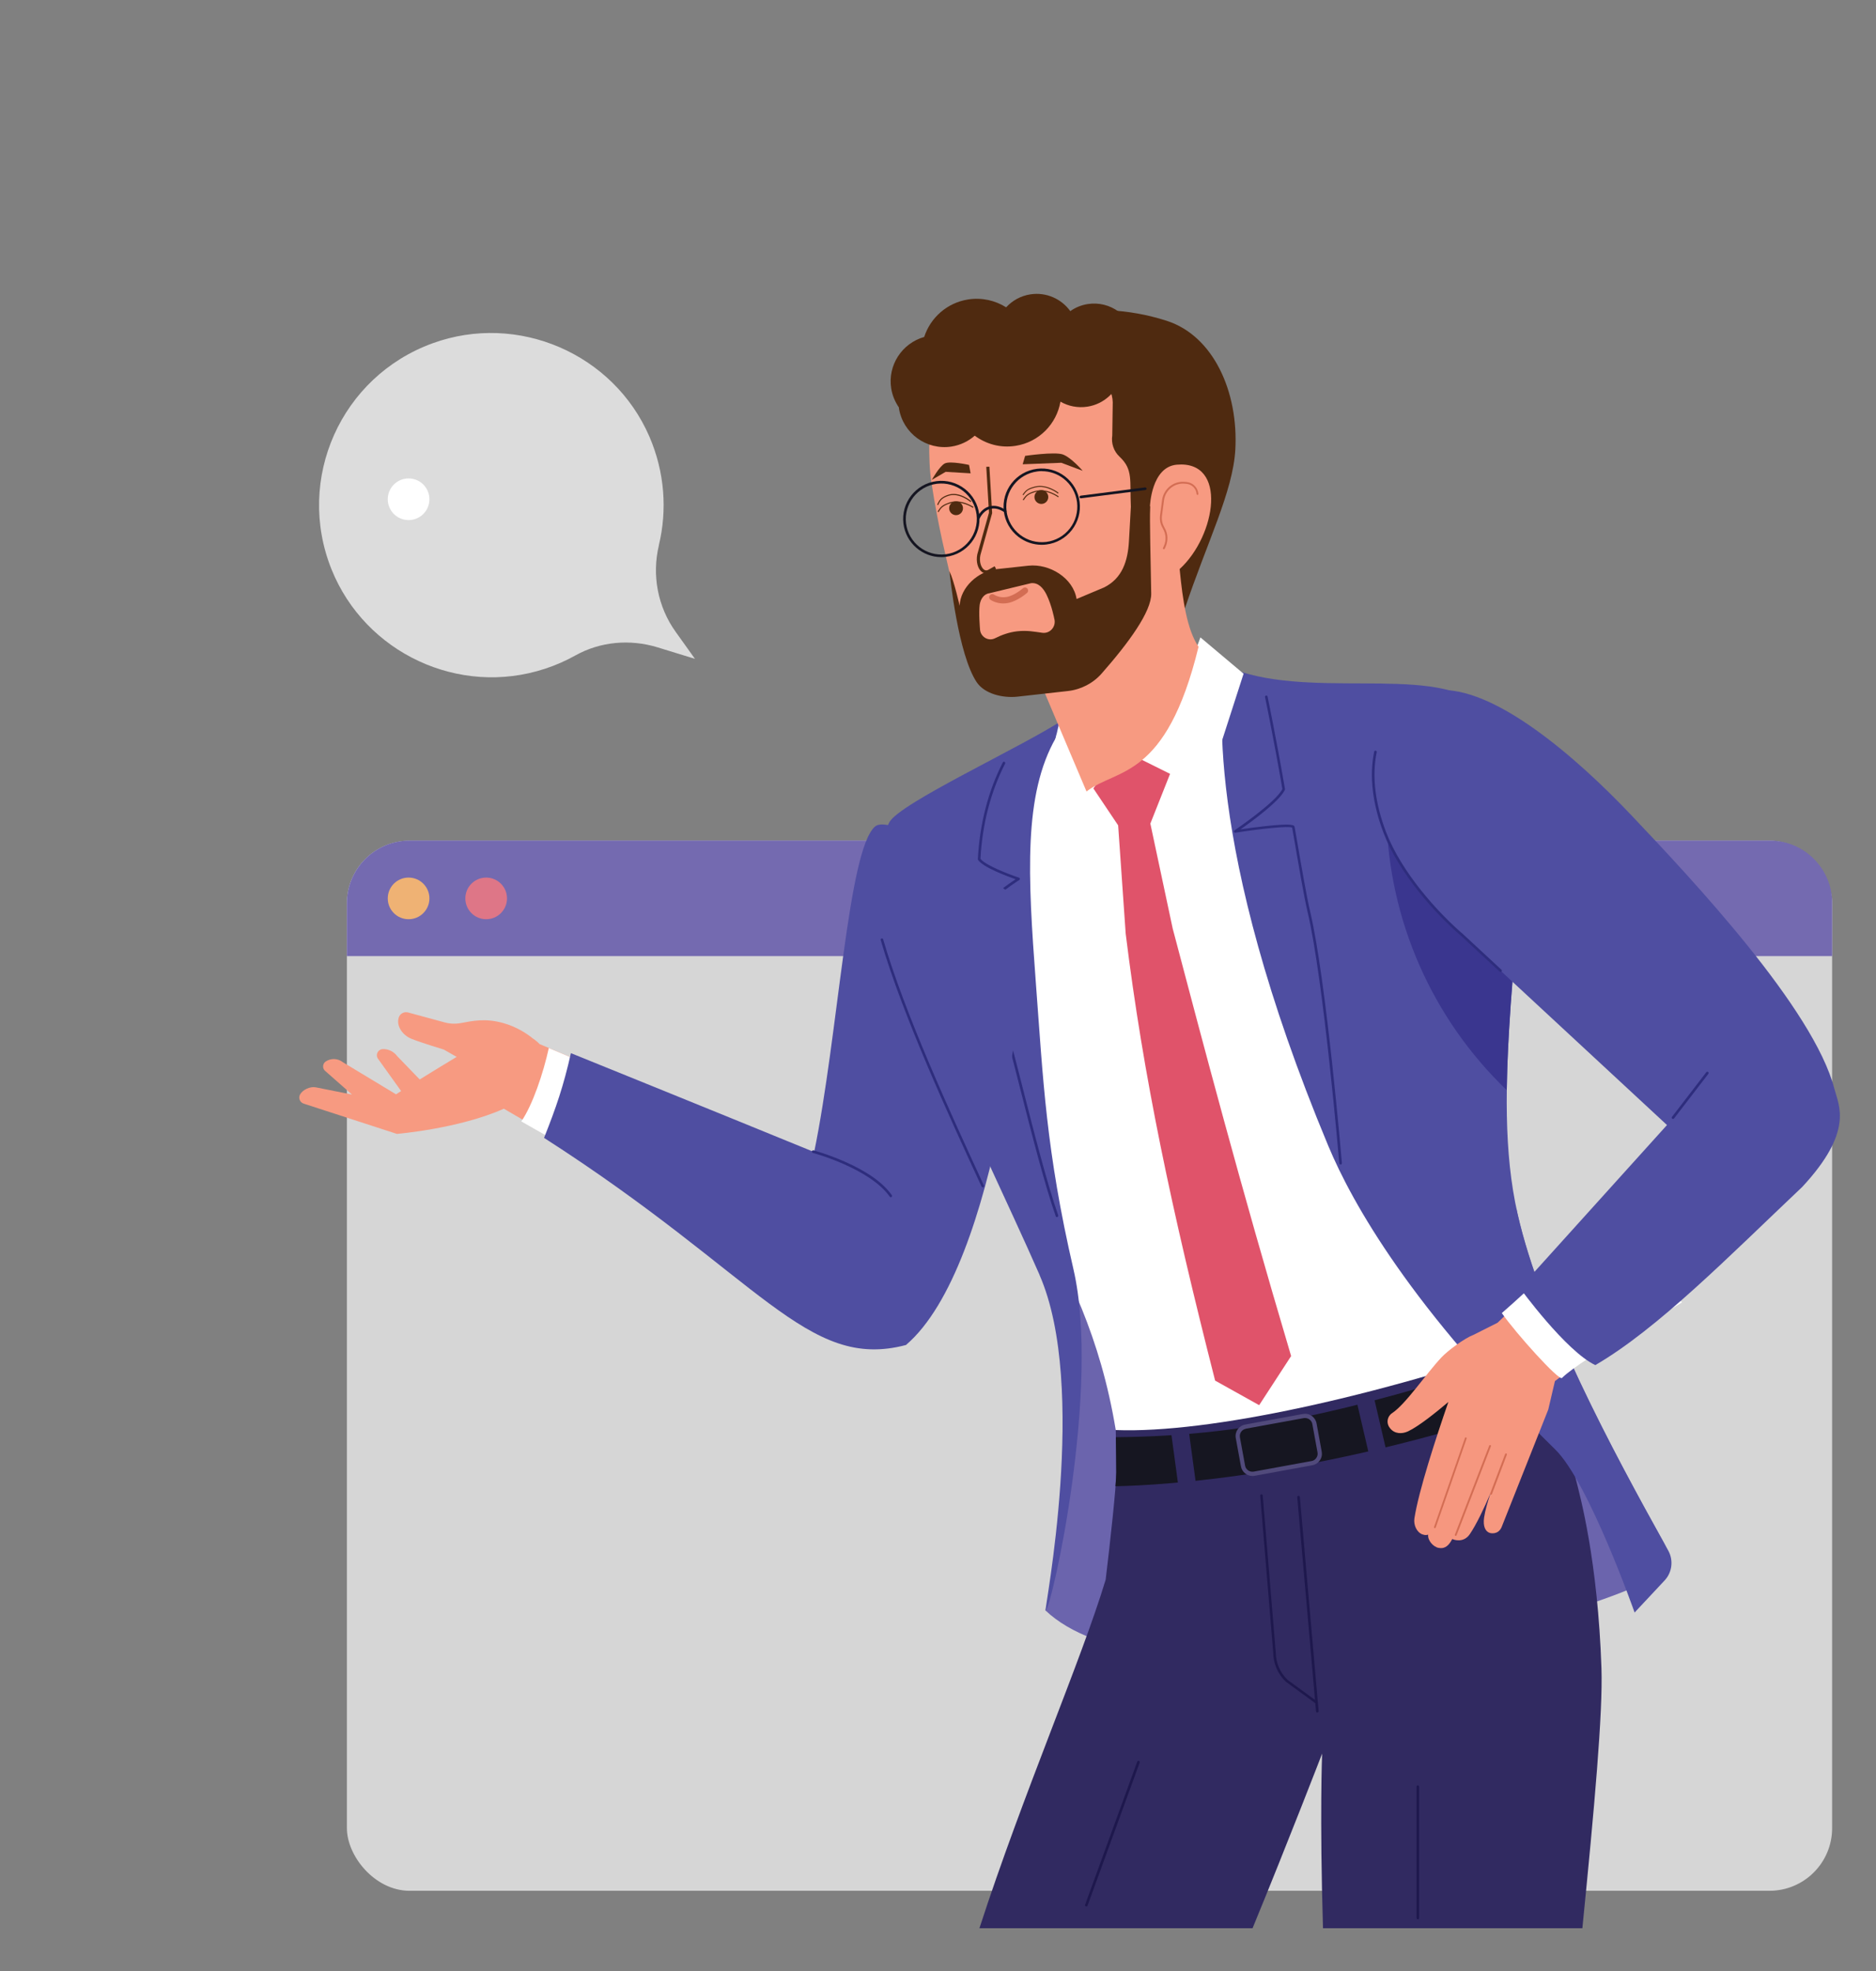
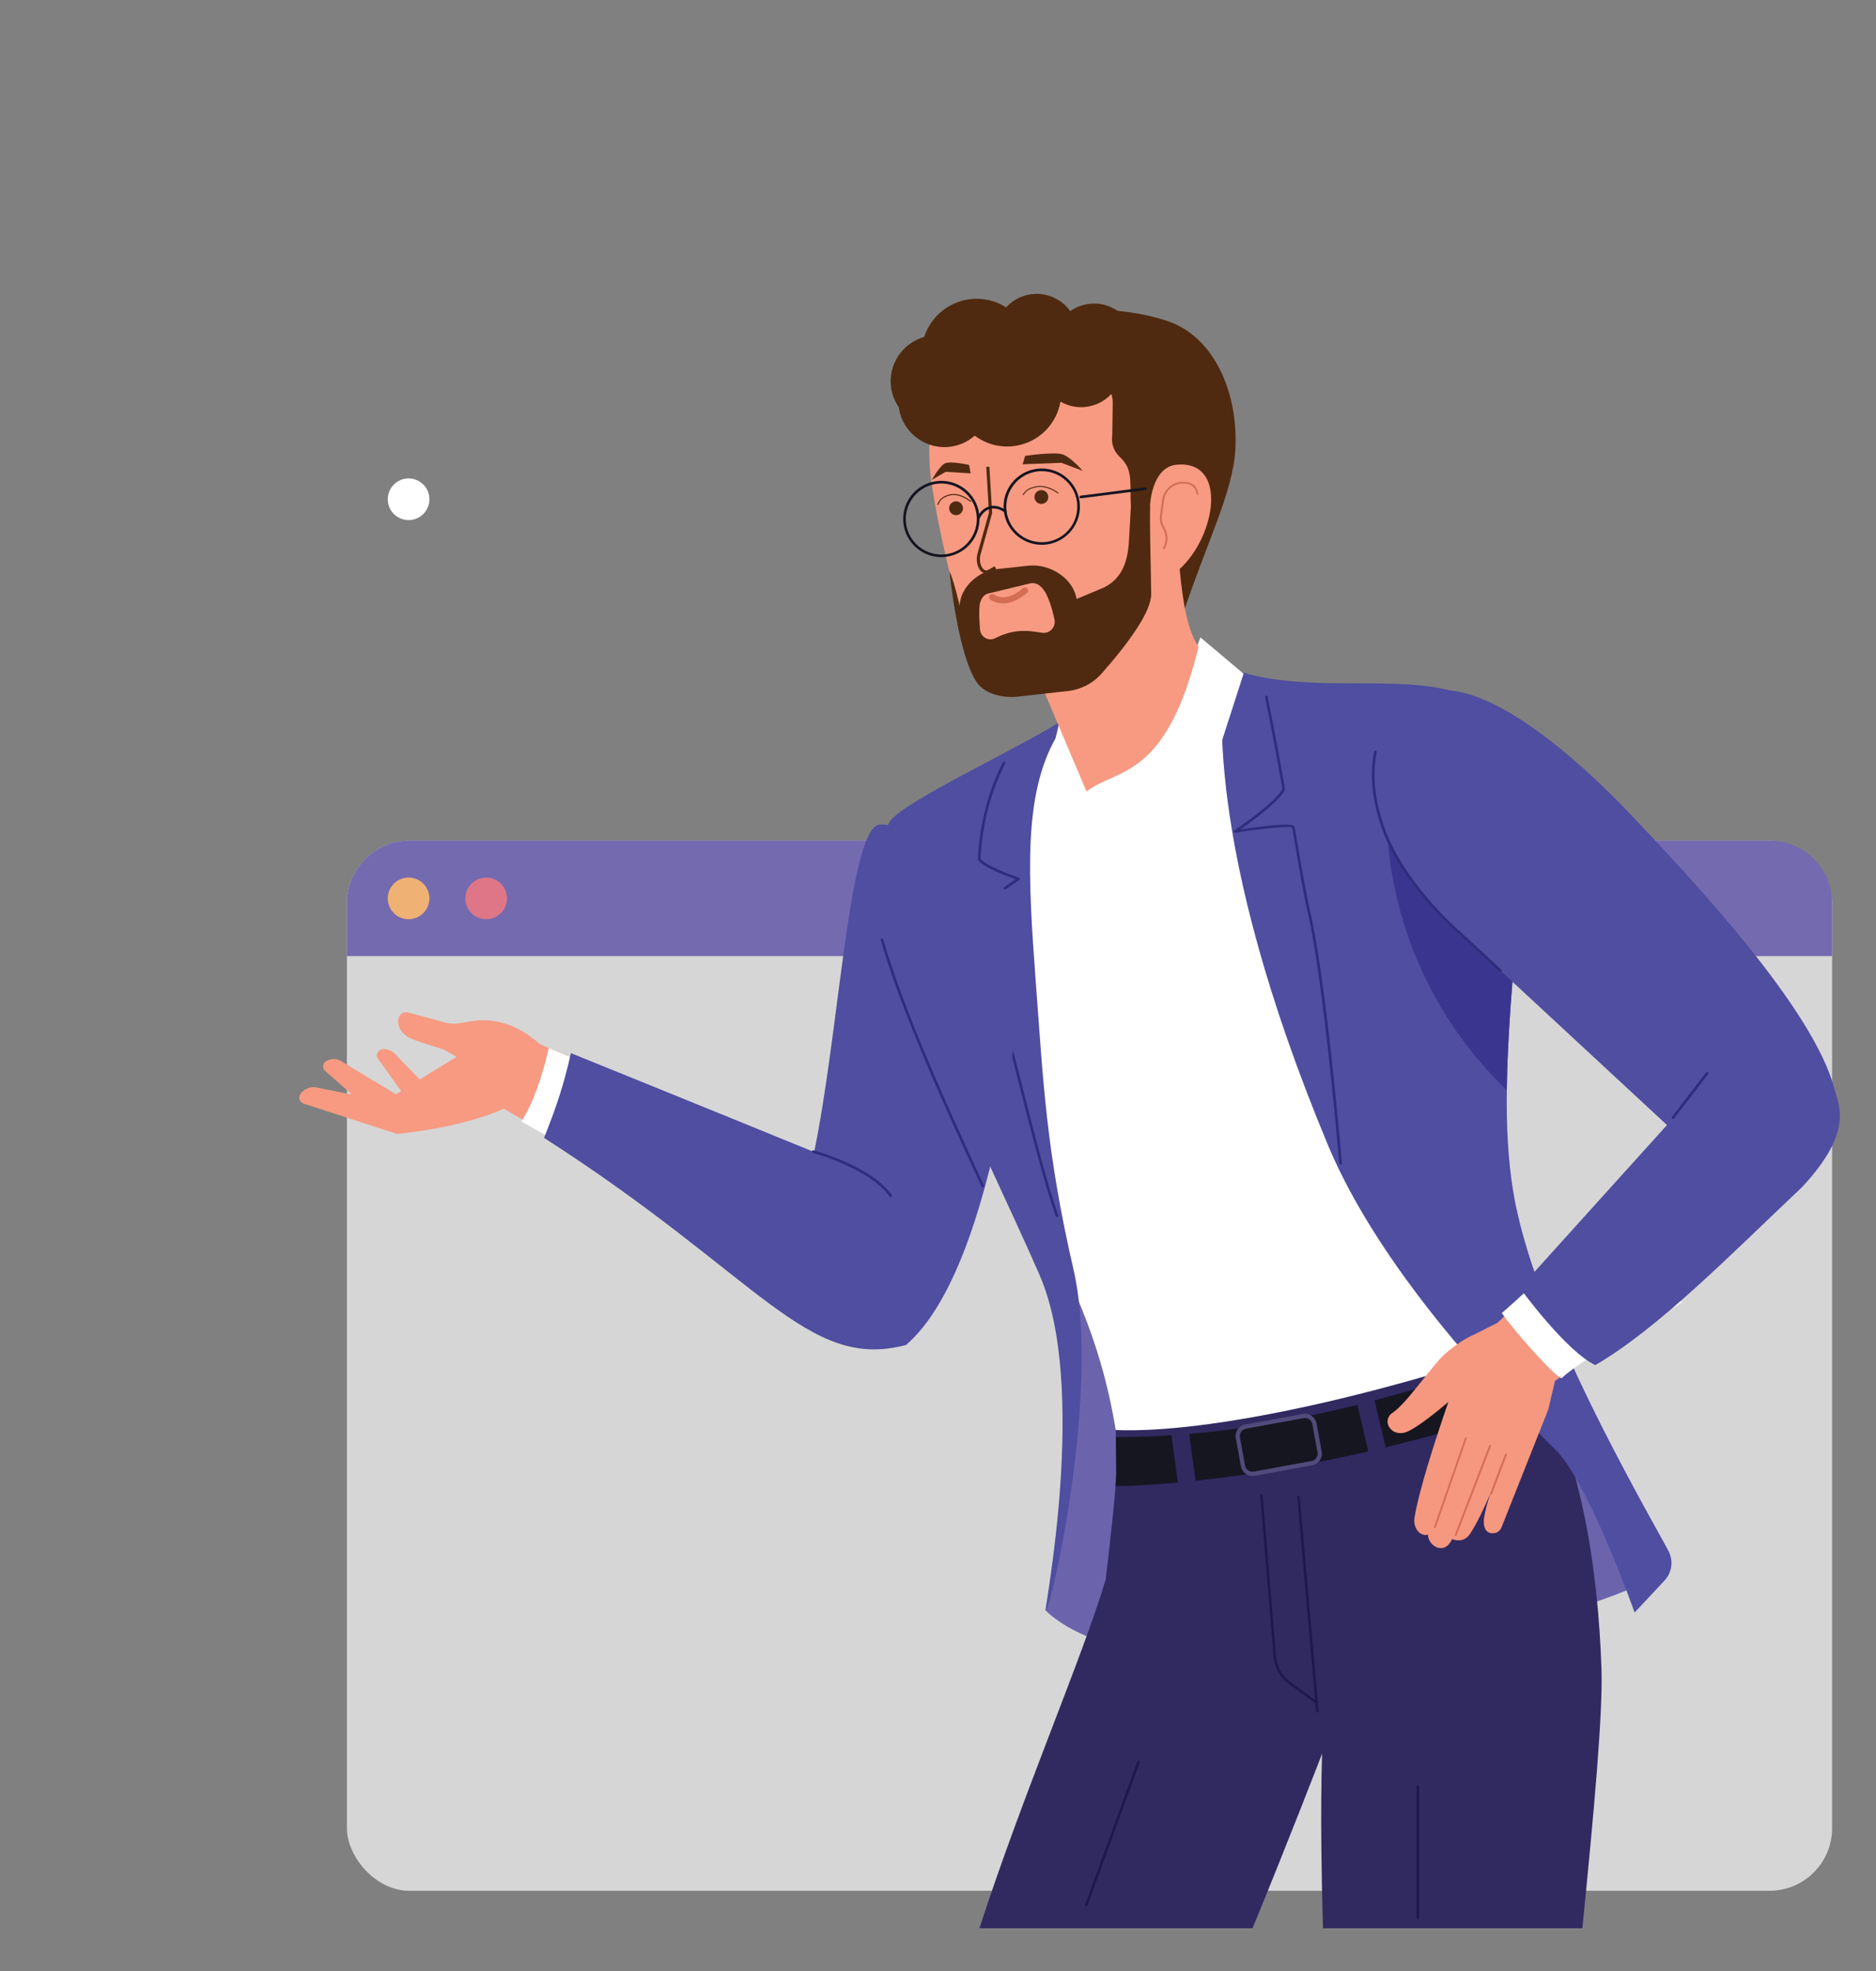
<svg xmlns="http://www.w3.org/2000/svg" id="eAxbQnp1ah21" viewBox="0 0 236 248" shape-rendering="geometricPrecision" text-rendering="geometricPrecision" project-id="a8099f72f4914ac1b648ee5447019977" export-id="db64e687f6d54be09aa1e62e899b3fda" cached="false">
  <rect x="0" y="0" width="236" height="248" fill="#808080" stroke="none" />
  <style>
#eAxbQnp1ah236_tr {animation: eAxbQnp1ah236_tr__tr 3000ms linear infinite normal forwards}@keyframes eAxbQnp1ah236_tr__tr { 0% {transform: translate(155.087px,99.586px) rotate(0deg)} 33.333% {transform: translate(155.087px,99.586px) rotate(0deg)} 53.333% {transform: translate(155.087px,99.586px) rotate(7.774deg)} 73.333% {transform: translate(155.087px,99.586px) rotate(0deg)} 100% {transform: translate(155.087px,99.586px) rotate(0deg)}} #eAxbQnp1ah263 {animation: eAxbQnp1ah263_c_o 3000ms linear infinite normal forwards}@keyframes eAxbQnp1ah263_c_o { 0% {opacity: 0} 54% {opacity: 0} 57.333% {opacity: 1} 100% {opacity: 1}} #eAxbQnp1ah264 {animation: eAxbQnp1ah264_c_o 3000ms linear infinite normal forwards}@keyframes eAxbQnp1ah264_c_o { 0% {opacity: 0} 71.333% {opacity: 0} 74.667% {opacity: 1} 100% {opacity: 1}} #eAxbQnp1ah265_tr {animation: eAxbQnp1ah265_tr__tr 3000ms linear infinite normal forwards}@keyframes eAxbQnp1ah265_tr__tr { 0% {transform: translate(110.782px,103.842px) rotate(0deg)} 33.333% {transform: translate(110.782px,103.842px) rotate(19.662deg)} 100% {transform: translate(110.782px,103.842px) rotate(0deg)}}
</style>
  <g transform="translate(43.64 105.776)">
    <path d="M186.84,14.51v-6.64c0-4.35-3.53-7.88-7.88-7.88h-171.08C3.53,0,0,3.53,0,7.88v6.64h186.84v-.01Z" fill="#746ab0" />
    <rect width="186.84" height="132.12" rx="7.88" ry="7.88" fill="#d6d6d6" />
    <path d="M186.84,14.51v-6.64c0-4.35-3.53-7.88-7.88-7.88h-171.08C3.53,0,0,3.53,0,7.88v6.64h186.84v-.01Z" fill="#746ab0" />
    <circle r="2.62" transform="translate(7.76 7.26)" fill="#efb274" />
    <circle r="2.62" transform="translate(17.52 7.26)" fill="#de7687" />
  </g>
  <g transform="translate(110.992 80.196)">
    <path d="M79.77,71.88h-58.09c.73,6.1,4.59,24.8-1.14,50.56c12.28,11.66,56.43,5.31,76.35-3.93c1.71-.79,2.39-2.86,1.48-4.51-6.94-12.48-15.56-28.66-18.46-41.48-.05-.21-.09-.43-.14-.65v.01Z" fill="#6b64ad" />
    <path d="M29.37,99.73C25.46,76.1,13.36,68.96,5.55,38.22c-1.93-7.61,4.52-19.18,15.76-25.65c2.79-1.61,5.61,3.36,8.98,1.5L36.3,7.69c0,0,19.44.94,31.94,3.01c7.36,1.22,11.57,7.76,11.95,15.21.8,15.51-12.9,25.52,2.76,62.4C70.2,97.28,34.5,103.29,29.38,99.74l-.01-.01Z" fill="#fff" />
    <path d="M46.58,162.41c4.54-11.04,8.75-21.97,8.75-21.97s-.32,7.77.11,21.97h32.63c1.51-15.16,2.59-27.1,2.4-32.72-.46-13.51-2.66-21.6-3.27-23.96-.08-.57-4.22-16.55-4.26-17.43-20.74,7.24-41.92,11.88-53.57,11.43.03.98.07,4.35.07,5.33c0,1.7-.77,8.8-1.34,13.5-3.08,10.21-10.37,26.87-15.88,43.85h34.36Z" fill="#312a61" />
    <path d="M84.66,95.58c-.6-2.4-1.16-4.65-1.47-6-22.01,7.16-36.02,10.91-53.81,11.05.03,1.4.05,3.66.05,4.43c0,.36-.04.97-.1,1.74c5.84-.11,27.01-1.25,55.32-11.22h.01Z" fill="#161621" />
    <path d="M46.56,105.51c-.69,0-1.31-.5-1.44-1.2l-.65-3.56c-.15-.8.38-1.56,1.18-1.71v0l7.27-1.33c.39-.07.78.01,1.1.24.32.22.54.56.61.94l.65,3.56c.07.39-.01.78-.24,1.1-.22.32-.56.54-.94.61l-7.27,1.33c-.09.02-.18.02-.26.02h-.01Zm-.82-5.94c-.51.09-.84.58-.75,1.08l.65,3.56c.04.24.18.46.39.6.2.14.45.19.7.15L54,103.63c.24-.04.46-.18.6-.39.14-.2.2-.45.15-.7l-.65-3.56c-.04-.24-.18-.46-.39-.6-.2-.14-.45-.19-.7-.15l-7.27,1.33v0v.01Z" fill="#514a7b" />
    <path d="M54.72,135.27c-.08,0-.15-.06-.16-.15L52.2,108.18c0-.09.06-.17.15-.18.09,0,.17.06.18.15l2.36,26.94c0,.09-.06.17-.15.18c0,0,0,0-.01,0h-.01Z" fill="#1e184d" />
    <path d="M54.63,134.17c0,0-.07-.01-.1-.03l-3.74-2.73c0,0-.01,0-.02-.01-1-.95-1.58-2.28-1.59-3.65l-1.64-19.77c0-.09.06-.17.15-.17s.17.06.17.15l1.64,19.78c.01,1.3.56,2.54,1.49,3.43l3.73,2.72c.07.05.09.15.04.23-.03.04-.08.07-.13.07v-.02Z" fill="#1e184d" />
    <path d="M19.78,80.2C11.97,62.34,-3.89,32.17,0.88,23.27c1.31-2.44,16.68-9.48,21.88-12.91l-.91,2.25c-4.1,7.15-3.55,17.31-2.53,30.89.92,12.2,1.27,21.04,4.73,36.01c3.42,14.78-2.68,42.45-3.51,42.95-.22.13,5.41-28.16-.76-42.24v-.02Z" fill="#4f4ea1" />
    <path d="M43.18,3.6c-.59,3.28-2.97,22.26,12.91,60.34c3.04,7.3,10.54,20.55,28.58,38.25c4.21,4.13,9.97,20.5,9.97,20.5l3.77-4.03c.96-1.02,1.14-2.55.46-3.77-7.02-12.59-15.98-29.24-18.95-42.35-1.75-7.72-1.56-16.31-.86-26.36.6-8.72,2.91-27.5-2.65-34.09-.32-.38-.88-3.31-1.3-3.65-6.33-5.05-21.98-.41-31.92-4.83l-.01-.01Z" fill="#4f4ea1" />
    <path d="M63.38,20.83l.04,1.69c.29,13.03,5.73,25.42,15.14,34.45v0c.04-3.41.23-7.01.49-10.8.42-6.07,1.66-17.02.5-25.34h-16.17Z" fill="#3a368f" />
    <path d="M57.65,66.32c-.08,0-.15-.06-.16-.15-.02-.23-1.97-23.1-3.99-31.63-.44-1.85-1.17-6.14-1.61-8.7-.17-.97-.29-1.69-.33-1.9-.4-.24-3.91.13-7.13.63-.08.01-.15-.03-.18-.1s0-.15.06-.19c.05-.04,5.2-3.53,6.02-5.2-1.04-6.1-2.17-11.52-2.18-11.57-.02-.09.04-.17.13-.19s.17.04.19.13c.01.05,1.14,5.5,2.19,11.63c0,.03,0,.06-.01.09-.64,1.42-4.17,3.99-5.58,4.98.69-.1,1.81-.26,2.92-.38c3.77-.43,3.83-.12,3.88.08.04.18.17.92.34,1.94.44,2.56,1.17,6.84,1.61,8.68c2.03,8.56,3.98,31.45,4,31.68c0,.09-.06.17-.15.18c0,0,0,0-.01,0l-.01-.01Z" fill="#2e2d7d" />
    <path d="M21.97,72.94c-.07,0-.13-.04-.15-.11-1.37-3.89-3.01-10.3-4.45-15.96-1.06-4.17-2.07-8.1-2.82-10.45-.91-2.86-2.2-8.87-2.15-12.24c0-.04.01-.07.04-.1c1.22-1.53,3.53-3.12,4.33-3.65-1.02-.36-4.15-1.51-4.73-2.45-.02-.03-.03-.06-.02-.09.24-4.46,1.3-8.55,3.14-12.16.04-.08.14-.11.22-.07s.11.14.07.22c-1.81,3.55-2.86,7.58-3.1,11.97.6.83,3.69,2,4.85,2.38.06.02.1.07.11.13c0,.06-.02.12-.07.16-.03.02-3.06,1.93-4.5,3.71-.04,3.07,1.09,8.81,2.13,12.08.75,2.36,1.76,6.3,2.82,10.47c1.44,5.65,3.08,12.06,4.44,15.93.03.08-.01.18-.1.21-.02,0-.04,0-.05,0l-.01.02Z" fill="#2e2d7d" />
    <polygon points="39.68,108.14 38.58,100.01 36.37,100.31 37.47,108.43 39.68,108.14" fill="#312a61" />
    <rect width="2.23" height="7.64" rx="0" ry="0" transform="matrix(.974-.227 0.227 0.974 59.735 96.396)" fill="#312a61" />
    <rect width="0.32" height="16.85" rx="0.16" ry="0.16" transform="translate(67.21 144.44)" fill="#1e184d" />
    <path d="M25.67,159.67c0,0-.04,0-.06,0-.08-.03-.13-.12-.1-.21l6.56-18c.03-.08.12-.13.21-.1.08.03.13.12.1.21l-6.56,18c-.02.07-.09.11-.15.11v-.01Z" fill="#1e184d" />
-     <path d="M33.72,23.43l2.93-7.39-6.76-1.97-4.06,3.85l3.84,5.73.95,13.63c2.21,17.93,5.76,34.7,11.25,56.23l5.54,3.09l4.02-6.18c-6.51-21.91-10.98-38.96-14.9-53.8l-2.81-13.2v.01Z" fill="#e0536a" />
    <path d="M40.02,0c-1.95,5.58-5.54,10.95-9.95,14.12l10.6,5.27L45.45,4.57L40.02,0Z" fill="#fff" />
    <path d="M22.51,9.56c1.89,2.37,4.22,4.13,7.53,4.57l-5.18,7.24-2.29-3.04c-1.02-1.28-1.23-4.3-.61-6.29l.56-2.47-.01-.01Z" fill="#fff" />
    <path d="M83.32,80.56L77.4,86.23l-3.02,1.52c-1.12.42-3.21,1.96-4.03,2.83-1.98,2.11-4.48,5.87-6.21,7.02-.63.41-.77,1.27-.3,1.85l.06.08c.55.68,1.46.73,2.25.36c1.32-.63,3.42-2.3,5.06-3.69-1.57,4.55-3.74,11.2-4.27,14.65-.12.82.28,1.75,1.03,2.02h.03c.24.1.47.09.67.02-.09.7.63,1.55,1.33,1.67h.04c.81.15,1.29-.4,1.66-1.12.03.02.07.03.1.04c0,0,1.29.55,2.11-.65.84-1.23,1.83-3.34,2.62-5.18-.36,1.04-.68,2.15-.82,3.08-.17,1.14.18,1.79.73,1.95c0,0,1,.3,1.46-.71l5.88-14.82.84-3.58L93,87.25l-9.67-6.69h-.01Z" fill="#f6977f" />
    <path d="M69.52,112.07c0,0-.02,0-.04,0-.06-.02-.09-.08-.07-.14l3.89-11.2c.02-.06.08-.09.14-.07s.09.08.07.14L69.62,112c0,0-.06.08-.11.08l.01-.01Z" fill="#d36d53" />
    <path d="M72.13,113.04c0,0-.03,0-.04,0-.06-.02-.09-.09-.06-.15l4.32-11.2c.02-.06.09-.09.15-.06.06.02.09.09.06.15l-4.32,11.2c0,0-.06.07-.11.07v-.01Z" fill="#d36d53" />
    <path d="M76.58,107.87c0,0-.03,0-.04,0-.06-.02-.09-.09-.07-.15l1.88-4.97c.02-.06.09-.09.15-.07s.09.09.07.15l-1.88,4.97c0,0-.06.07-.11.07Z" fill="#d36d53" />
    <path d="M77.94,85.01c3.48-3,10.44-9.71,13.9-12.99c0,0,4.01,7.76,8.77,11.64-.55.46-12.49,6.93-15.11,9.52-.39.38-5.81-5.64-7.56-8.16v-.01Z" fill="#fff" />
    <path d="M98.71,61.35L72.96,37.47c-3.8-3.25-7.95-8.23-9.74-12.9-4.04-10.54.94-17.38,6.53-17.91c7.1-.67,17.54,8.4,24.41,15.64c7.68,8.1,23.01,24.41,25.62,34.52.54,2.08,2.46,5.32-4.05,12.32-9.24,8.75-18.15,17.83-26.03,22.42-3.71-1.75-9.49-9.7-9.49-9.7l18.5-20.5v-.01Z" fill="#4f4ea1" />
    <path d="M77.77,42.09c0,0-.08-.01-.11-.04l-4.81-4.46c-3.3-2.82-7.84-7.9-9.78-12.96-1.41-3.68-1.82-7.22-1.19-10.25.02-.09.1-.14.19-.13.09.02.14.1.13.19-.62,2.97-.21,6.45,1.18,10.07c1.92,5,6.42,10.04,9.69,12.84l4.82,4.47c.07.06.07.16,0,.23-.03.03-.08.05-.12.05v-.01Z" fill="#2e2d7d" />
    <path d="M99.47,60.59c0,0-.07-.01-.1-.03-.07-.05-.08-.16-.03-.23l4.32-5.62c.05-.07.16-.08.23-.03s.08.16.03.23L99.6,60.53c0,0-.08.06-.13.06Z" fill="#2e2d7d" />
  </g>
  <g id="eAxbQnp1ah236_tr" transform="translate(155.087,99.586) rotate(0)">
    <g transform="translate(-43.044,-62.61)">
      <path d="M16.26,34.28L11.93,35.7c-1.32.46-2.59-.78-2.18-2.11l2.3-6.24l4.22,6.93h-.01Z" fill="#f79a81" />
      <path d="M14.38,40.77c0,0-.09-.03-.11-.08-.02-.06.01-.12.07-.14l1.38-.47c.06-.02.12.01.14.07s-.01.12-.07.14l-1.38.47c0,0-.02,0-.04,0l.01.01Z" fill="#d36d53" />
      <path d="M7.76,29.8l29.23,9.86c2.8-8.39,6.08-14.79,6.37-20.07.4-7.25-2.74-14.3-8.62-16.2-10.02-3.23-18.69.14-21.01,1.21C6.9,7.74,7.94,9.5,7.41,10.65C5.16,14.1,3.53,18.74,6.22,22.11c.55,2.14.35,5.46,1.53,7.68l.01.01Z" fill="#4f2a10" />
      <path d="M38.74,44.41c-2.93-4.28-2.16-15.24-3.66-18.34c0,0-18.21,19.22-17.02,21.01l6.58,15.53c3.77-2.96,9.99-1.37,14.09-18.2h.01Z" fill="#f79a81" />
      <path d="M32.62,26.73c0,0,.16-4.95,3.37-5.24c6.43-.57,4.97,8.92.37,13.13-.66.61-2.62.96-3.94.21-.14-1.86.21-8.11.21-8.11l-.01.01Z" fill="#f79a81" />
      <path d="M5.13,23.73c-.48-3.12-.22-7.27-.07-9.37.05-.79,1.08-3.29,4.61-2.43c1.51.37,3.39.96,5.38.76c7.26-.73,5.83-2.06,8.3-2.46c2.41-.4,4.52.97,4.59,3.41l-.06,4.18c-.15.99.19,1.99.92,2.67c1.72,1.61,1.27,2.96,1.42,6.29.01.24.02.48.04.74l1.86-.13c-.04,1.83-.3,2.92-.21,7.22.04,2.17-2.23,7.53-6.01,11.23-1.47,1.44-3.38,2.33-5.42,2.55l-3.17.4c-1.91.21-3.82-.45-5.2-1.79-3.75-3.62-4.12-9.28-4.68-11.84-.38-1.76-1.45-5.83-2.3-11.44v.01Z" fill="#f79a81" />
      <path d="M0.07,11.89c-.46-2.93,1.37-5.68,4.15-6.47C5,3.01,7.08,1.12,9.75,0.7c1.73-.27,3.41.13,4.78.99.77-.84,1.82-1.44,3.04-1.63c2.01-.31,3.92.57,5.03,2.11.63-.45,1.37-.76,2.19-.89c2.84-.44,5.51,1.5,5.96,4.35.29,1.85-.44,3.62-1.76,4.76-.52,1.93-2.13,3.47-4.23,3.8-1.22.19-2.41-.06-3.4-.63-.48,2.8-2.69,5.1-5.65,5.56-1.89.3-3.71-.22-5.13-1.28-.8.7-1.79,1.19-2.92,1.37-3.16.49-6.12-1.67-6.62-4.83c0-.03,0-.06,0-.09-.48-.7-.83-1.51-.97-2.4Z" fill="#4f2a10" />
      <path d="M7.4,34.92c.07.63,1.08,10.42,3.42,13.93c1,1.5,3.32,2.02,5.11,1.83l6.35-.71c1.64-.18,3.17-.96,4.26-2.2c3.44-3.91,6.28-7.82,6.24-10.07-.09-4.3-.19-9.14-.15-10.97c0,0-2.41.09-2.41.05l-.24,4.31c-.14,2.54-.85,4.7-3.12,5.84l-3.47,1.46c-.42-2.64-3.39-4.48-6.07-4.19l-3.97.43c-2.35.25-4.59,2.3-4.67,4.61c0,0-.67-3-1.27-4.34l-.01.02Zm3.84,7.23c0,0-.18-2.04-.04-3.02.11-.75.54-1.4,1.28-1.48l5.18-1.25c.92-.1,1.54.61,1.96,1.46.66,1.37.96,2.98.96,2.98.29.99-.51,1.94-1.51,1.8-1.02-.14-1.89-.32-3.12-.19-1.03.11-1.99.46-2.82.88-.86.43-1.87-.2-1.89-1.18Z" fill="#4f2a10" />
      <path d="M19,31.57c-1.06,0-2.08-.35-2.94-1.01-1.01-.79-1.66-1.92-1.82-3.19v0c-.33-2.63,1.54-5.03,4.17-5.36c1.27-.16,2.53.19,3.54.97c1.01.79,1.66,1.92,1.82,3.19s-.19,2.53-.97,3.54c-.79,1.01-1.92,1.66-3.19,1.82-.2.03-.41.04-.61.04Zm.02-9.27c-.19,0-.38.01-.56.04-2.44.31-4.18,2.54-3.88,4.99.15,1.18.75,2.24,1.69,2.97s2.11,1.05,3.3.91c1.18-.15,2.24-.75,2.97-1.69s1.05-2.11.91-3.3c-.15-1.18-.75-2.24-1.69-2.97-.79-.62-1.75-.94-2.73-.94l-.01-.01Z" fill="#151521" />
      <path d="M23.92,25.72c-.08,0-.15-.06-.16-.14-.01-.09.05-.17.14-.19L32,24.35c.09-.01.17.05.19.14.01.09-.05.17-.14.19l-8.1,1.04c0,0-.01,0-.02,0h-.01Z" fill="#151521" />
      <path d="M34.37,32.12c0,0-.03,0-.05,0-.06-.03-.08-.09-.06-.15l.12-.27c.31-.69.26-1.49-.12-2.15-.24-.41-.47-.94-.36-1.74l.25-1.88c.19-1.39,1.43-2.4,2.84-2.28l.23.02c.8.07,1.43.7,1.49,1.5c0,.06-.04.12-.1.12s-.12-.04-.12-.1c-.05-.69-.59-1.23-1.28-1.29l-.23-.02c-1.28-.11-2.42.81-2.59,2.08l-.25,1.88c-.08.59.02,1.06.33,1.6.42.72.46,1.59.13,2.35l-.12.27c0,0-.06.07-.1.07l-.01-.01Z" fill="#d36d53" />
      <path d="M16.92,20.38c0,0,3.69-.54,4.73-.18s2.51,2.06,2.51,2.06l-2.69-1.01-4.86.19.31-1.07v.01Z" fill="#4f2a10" />
      <circle r="0.87" transform="translate(18.96 25.56)" fill="#4f2a10" />
-       <path d="M16.73,25.97l-.11-.07.02-.03c.18-.26.33-.49.61-.68.29-.19.62-.3.88-.37c1.53-.45,3.01.66,3.02.67l-.08.1c0,0-1.44-1.08-2.91-.65-.25.07-.57.18-.84.36-.26.17-.4.39-.57.64l-.02.03Z" fill="#4f2a10" />
      <path d="M16.71,25.34l-.11-.08.02-.03c.19-.26.35-.48.63-.65.29-.18.63-.27.89-.34c1.55-.38,2.98.78,2.99.79l-.08.1c0,0-1.39-1.14-2.88-.77-.25.06-.58.16-.86.32-.26.16-.42.37-.59.62l-.02.03.01.01Z" fill="#4f2a10" />
      <path d="M6.37,33.12c-2.38,0-4.45-1.78-4.76-4.2v0c-.33-2.63,1.54-5.03,4.17-5.36c1.27-.16,2.53.19,3.54.97c1.01.79,1.66,1.92,1.82,3.19.33,2.63-1.54,5.03-4.17,5.36-.2.03-.4.04-.6.04ZM1.94,28.88c.31,2.44,2.54,4.18,4.99,3.88c2.44-.31,4.18-2.54,3.88-4.99-.15-1.18-.75-2.24-1.69-2.97s-2.11-1.05-3.3-.91c-2.44.31-4.18,2.54-3.88,4.99Z" fill="#151521" />
      <path d="M12.02,35.17c-.18,0-.36-.06-.52-.17-.54-.39-.79-1.32-.6-2.23l1.47-5.24-.34-5.77.39-.02.35,5.84-1.48,5.29c-.18.84.1,1.56.45,1.82.18.13.37.13.56.02l.78-.44.19.34-.78.44c-.15.09-.31.13-.47.13v-.01Z" fill="#4f2a10" />
      <path d="M11.04,28.34c0,0-.05,0-.07-.02-.08-.04-.11-.14-.07-.22.37-.73.91-1.21,1.55-1.37.64-.17,1.35,0,2.06.48.08.05.1.15.04.23-.05.08-.15.1-.23.04-.63-.42-1.25-.57-1.79-.43s-1.01.56-1.33,1.2c-.03.06-.09.09-.15.09h-.01Z" fill="#151521" />
      <path d="M9.86,21.52c0,0-2.39-.54-3.06-.18s-1.62,2.06-1.62,2.06l1.74-1.01l3.14.19-.2-1.07v.01Z" fill="#4f2a10" />
      <circle r="0.87" transform="translate(8.23 26.97)" fill="#4f2a10" />
-       <path d="M6.02,27.46l-.11-.07.02-.03c.17-.27.31-.5.58-.7.28-.2.61-.32.87-.41c1.51-.5,3.03.55,3.05.56l-.08.11c0,0-1.48-1.02-2.93-.54-.25.08-.57.2-.83.39-.25.18-.39.4-.54.66l-.02.03h-.01Z" fill="#4f2a10" />
      <path d="M5.97,26.58l-.12-.06.02-.04c.14-.3.27-.56.52-.77.26-.21.57-.34.81-.42c1.43-.5,2.89.74,2.95.8l-.09.1c0,0-1.47-1.25-2.82-.77-.23.08-.53.2-.77.4-.23.19-.35.44-.48.72l-.02.04Z" fill="#4f2a10" />
      <path d="M14.17,38.95c-.95,0-1.58-.44-1.61-.46-.18-.13-.22-.37-.09-.55s.37-.22.55-.09c.03.02.67.45,1.6.28c1-.19,2.01-1.08,2.02-1.09.16-.14.41-.13.55.03s.13.41-.03.55c-.05.04-1.18,1.04-2.39,1.27-.21.04-.4.06-.59.06h-.01Z" fill="#d36d53" />
    </g>
  </g>
  <g transform="translate(40.134 41.893)">
-     <path d="M42.75,26.7c1.06-4.39.75-9.16-1.19-13.66C37.03,2.58,24.99,-2.6,14.28,1.3C2.75,5.49,-2.99,18.38,1.57,29.74c4.24,10.55,16.08,16.07,26.88,12.5c1.35-.44,2.62-1.01,3.81-1.67c3.13-1.75,6.87-2.07,10.31-1.02L47.29,41l-2.43-3.4c-2.26-3.16-3.01-7.14-2.1-10.91l-.01.01Z" fill="#dcdcdc" />
-   </g>
+     </g>
  <ellipse rx="2.62" ry="2.62" transform="translate(51.4 62.816)" fill="#fff" stroke-width="0" />
-   <ellipse id="eAxbQnp1ah263" rx="2.62" ry="2.62" transform="translate(59.464 62.816)" opacity="0" fill="#fff" stroke-width="0" />
  <ellipse id="eAxbQnp1ah264" rx="2.62" ry="2.62" transform="translate(67.726 62.816)" opacity="0" fill="#fff" stroke-width="0" />
  <g id="eAxbQnp1ah265_tr" transform="translate(110.782,103.842) rotate(0)">
    <g transform="translate(-73.141,-0.106)">
      <path d="M0.09,34c.34-.64,1.28-1.06,1.99-.93l4.56.91-3.43-3.02c-.32-.34-.26-.89.14-1.15.66-.43,1.52-.39,2.14.1l6.69,4.04c.2-.12.41-.26.64-.41L9.86,29.4c-.27-.51.09-1.13.67-1.14.71-.02,1.38.32,1.8.89l2.83,2.93c1.42-.88,3.05-1.88,4.65-2.84l-1.62-.92c0,0-2.81-.85-4.06-1.35-1.07-.42-1.96-1.58-1.61-2.68v0c.15-.49.67-.77,1.17-.64l4.6,1.25c.65.18,1.34.21,2.01.09c1.49-.27,3.07-.65,5.39,0c1.61.46,2.86,1.25,3.7,1.93.36.24.65.5.85.71l8.71,3.67-6.99,8.08-6.22-3.62c-5.62,2.52-13.45,3.17-13.45,3.17l-11.7-3.8c-.49-.14-.73-.7-.49-1.15L0.09,34Z" fill="#f79a81" />
      <path d="M31.82,39.57l-3.88-2.21c1.43-2.08,2.76-6.06,3.46-9.23l7.56,3.19-7.13,8.25h-.01Z" fill="#fff" />
      <path d="M72.41,0.28C69,3.38,67.83,26.39,64.78,41.22c-.04-.02-.09-.04-.13-.06C51.9,35.94,34.18,28.77,34.18,28.77c-.93,4.13-1.86,6.84-3.38,10.66C58.05,56.91,63.82,68.79,76.33,65.49c11.69-10,15.09-47.65,15.36-55.27c0,0-16.78-12.21-19.28-9.94Z" fill="#4f4ea1" />
      <path d="M85.99,45.65c-.06,0-.12-.03-.15-.09-4.19-9.08-9.92-21.52-12.69-31.02-.03-.09.02-.18.11-.2.09-.03.18.02.2.11c2.76,9.47,8.49,21.9,12.68,30.98.04.08,0,.18-.08.21-.02.01-.05.01-.07.01Z" fill="#2e2d7d" />
      <path d="M74.42,46.9c-.05,0-.1-.02-.13-.07-2.53-3.58-9.6-5.49-9.67-5.51-.09-.02-.14-.11-.12-.2s.11-.14.2-.12c.02,0,1.83.49,3.93,1.42c2.84,1.25,4.83,2.67,5.92,4.22.05.07.03.17-.04.23-.03.02-.06.03-.09.03Z" fill="#2e2d7d" />
    </g>
  </g>
</svg>